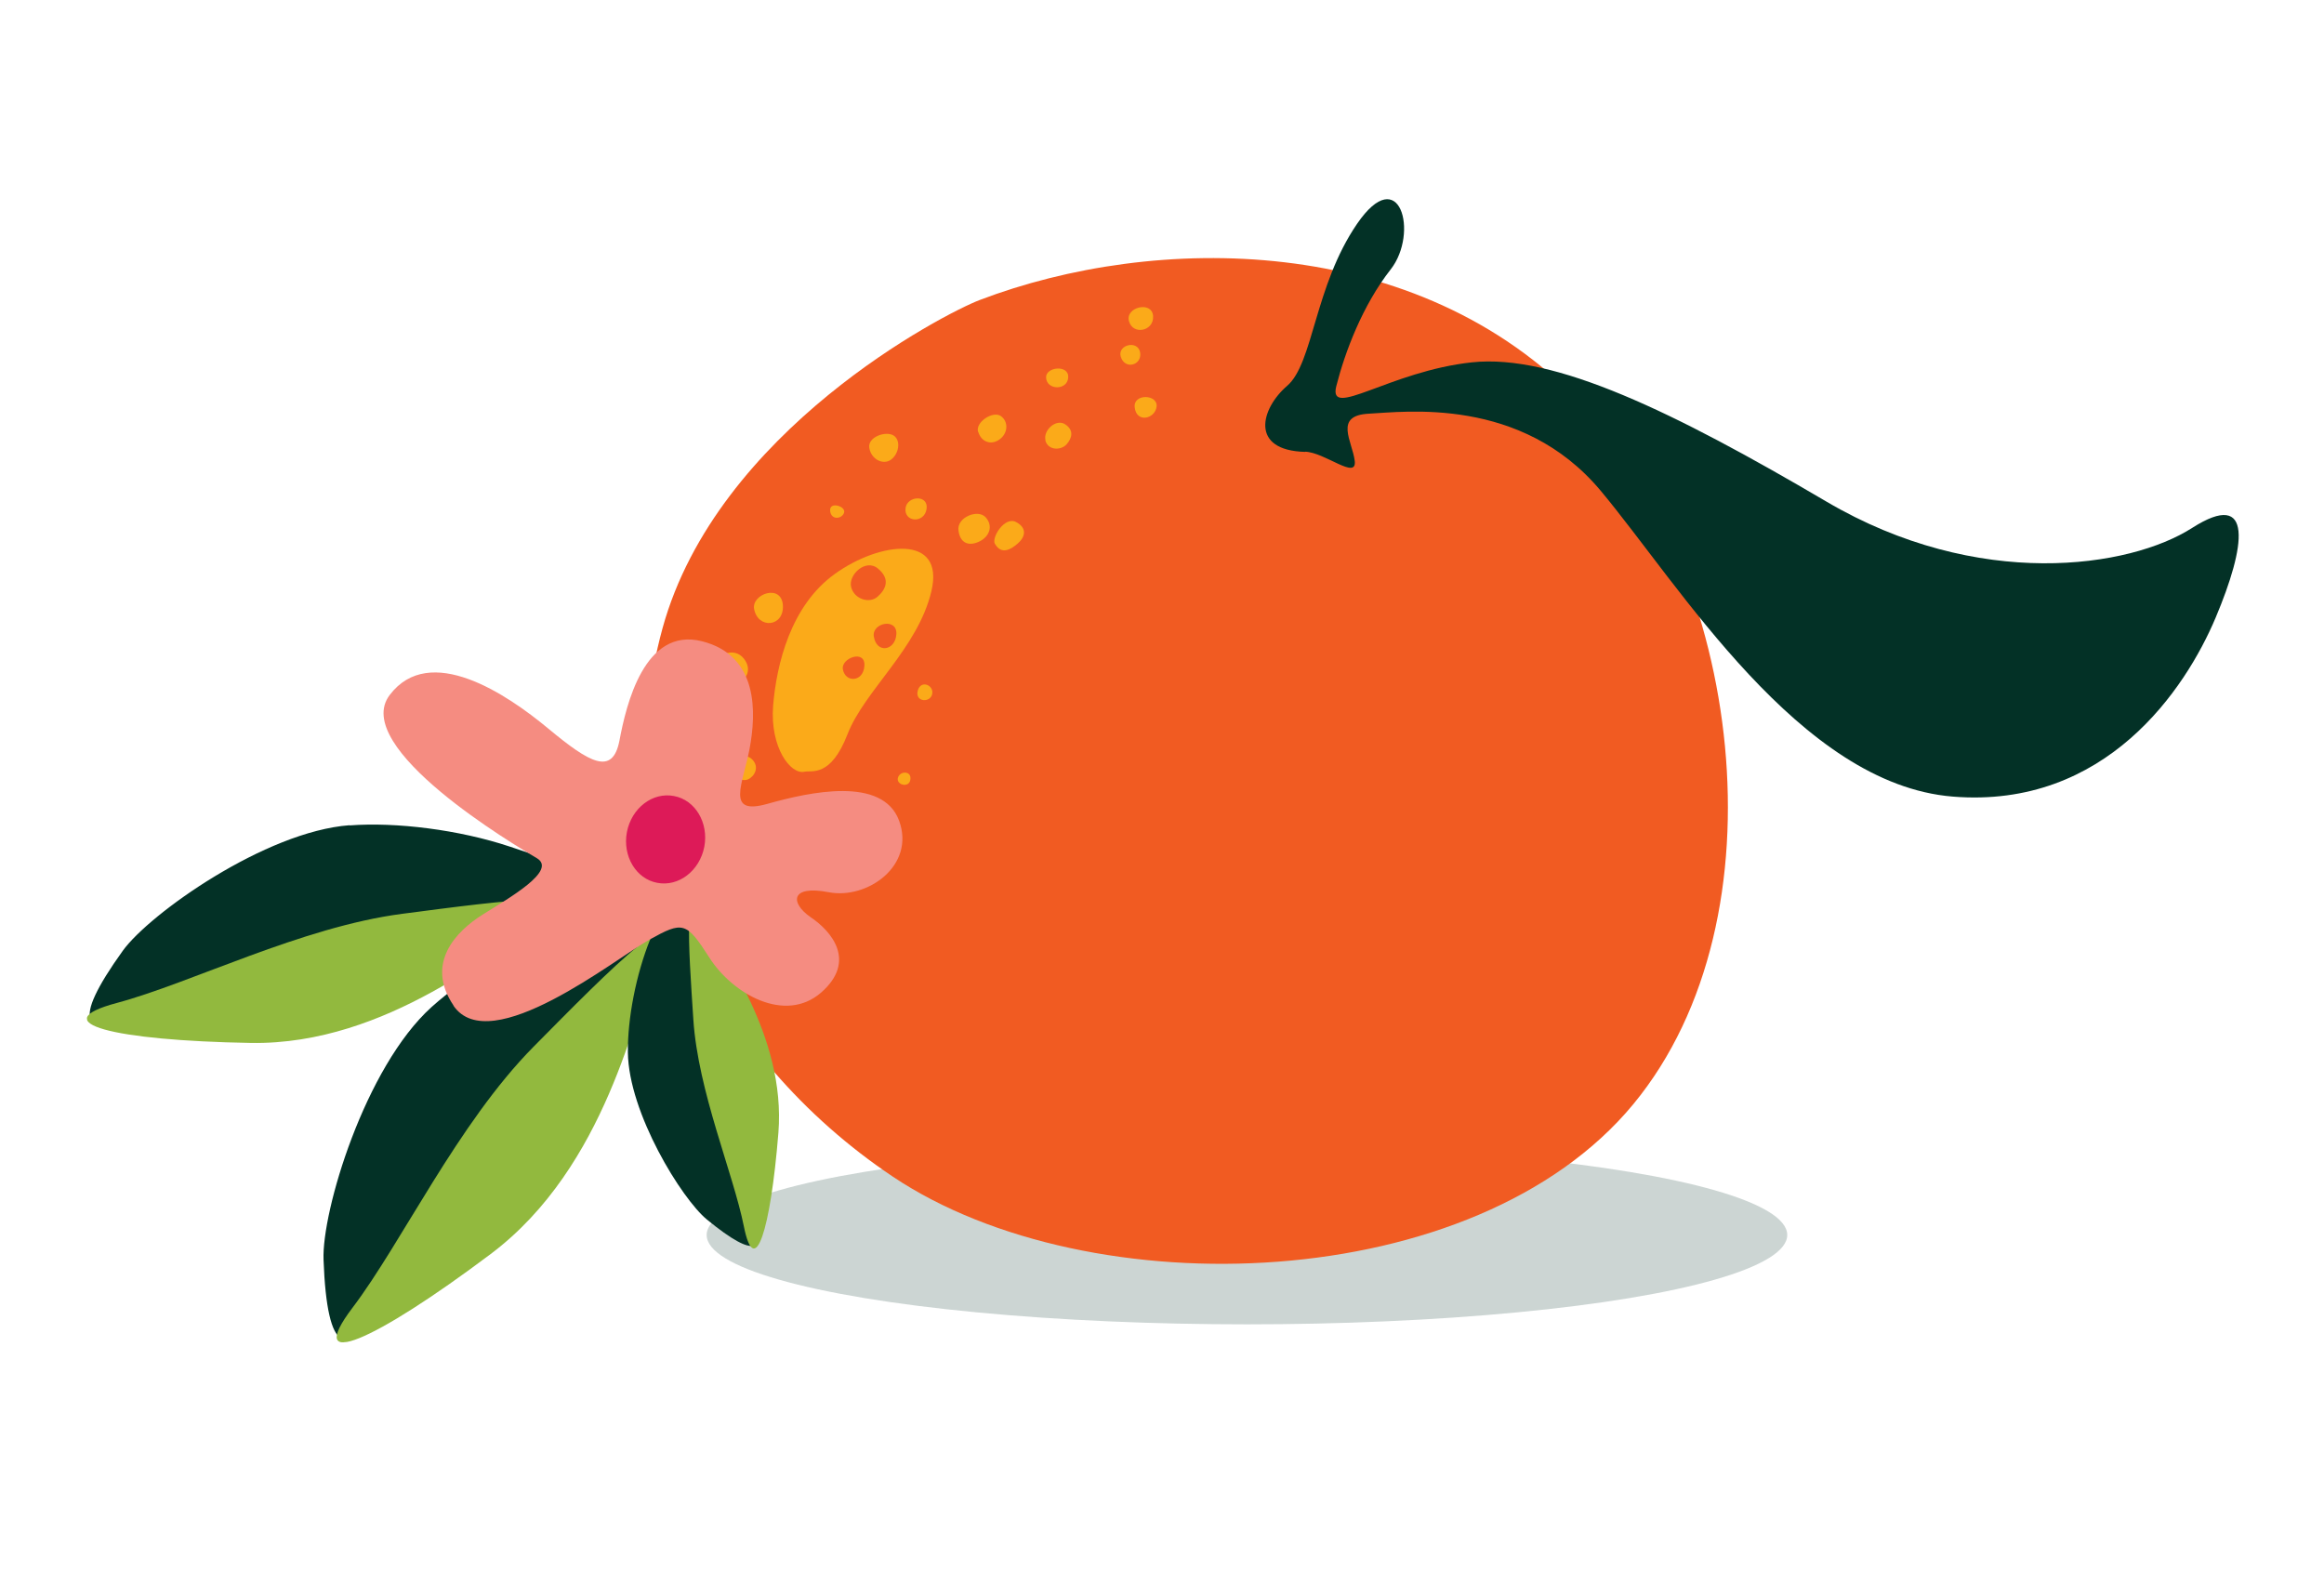
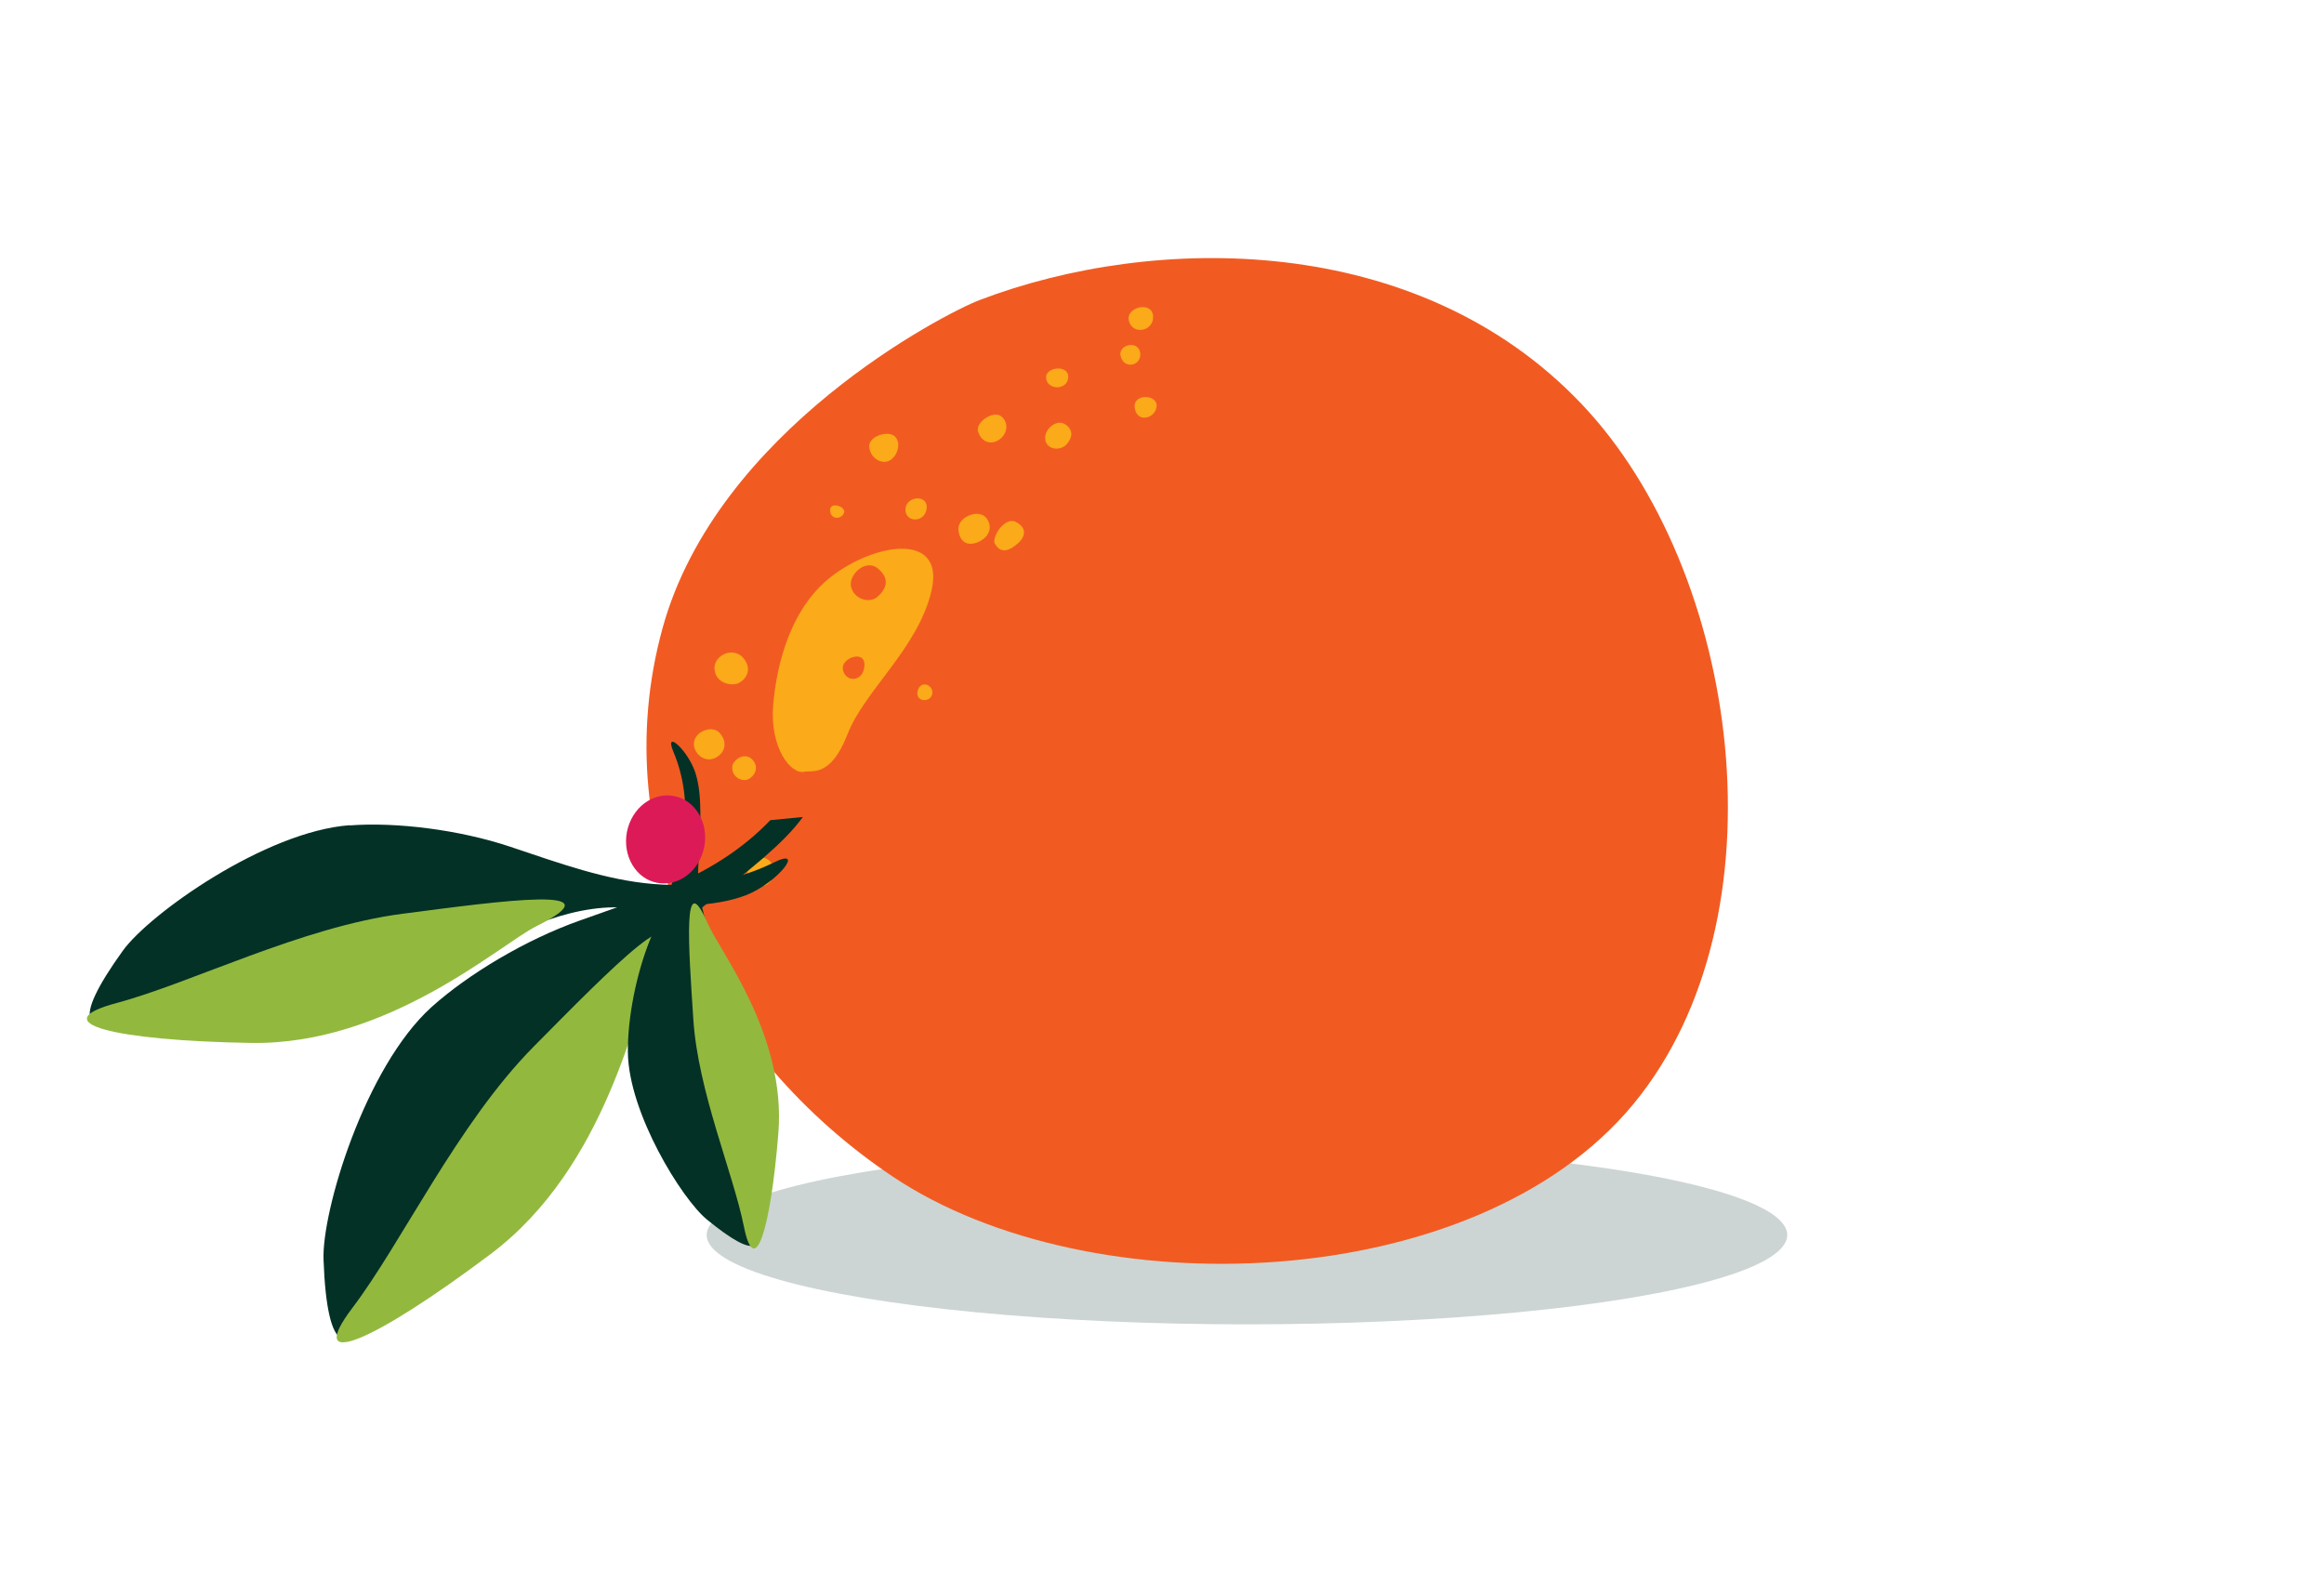
<svg xmlns="http://www.w3.org/2000/svg" viewBox="0 0 118.59 80.19" data-name="Layer 1" id="Layer_1">
  <defs>
    <style>
      .cls-1 {
        fill: none;
      }

      .cls-2 {
        fill: #f15b22;
      }

      .cls-3, .cls-4 {
        fill: #033126;
      }

      .cls-5 {
        fill: #f58c81;
      }

      .cls-6 {
        fill: #fbaa19;
      }

      .cls-7 {
        clip-path: url(#clippath-1);
      }

      .cls-8 {
        fill: #dd1a58;
      }

      .cls-4 {
        isolation: isolate;
        opacity: .2;
      }

      .cls-9 {
        fill: #92b93e;
      }

      .cls-10 {
        clip-path: url(#clippath);
      }
    </style>
    <clipPath id="clippath">
      <rect height="54.33" width="81.24" y="10.16" x="32.99" class="cls-1" />
    </clipPath>
    <clipPath id="clippath-1">
      <rect transform="translate(-4.67 2.64) rotate(-5.43)" height="34.05" width="42.3" y="33.61" x="4.4" class="cls-1" />
    </clipPath>
  </defs>
  <ellipse ry="4.56" rx="27.57" cy="63.02" cx="63.63" class="cls-4" />
  <g class="cls-10">
    <g>
      <path d="M45.57,60.05c-9.11-6.09-14.79-17-11.76-28,2.78-10.08,14.37-16.05,16.18-16.74,8.92-3.4,22.35-3.5,30.71,5.3,8.09,8.5,10.55,26.15,2.65,35.73-8.06,9.77-27.71,10.44-37.78,3.71Z" class="cls-2" />
      <path d="M41.05,39.38c-.71.16-1.76-1.24-1.6-3.35.17-2.11.89-5.13,3.16-6.75,2.27-1.63,5.61-2.06,4.92.88-.69,2.93-3.41,5.07-4.28,7.3-.86,2.23-1.83,1.84-2.2,1.92h0Z" class="cls-6" />
      <path d="M43.89,43.32c.07.62-.7,1.11-1.17.84-.47-.27-.42-1,.11-1.27.54-.27,1.01,0,1.06.43h0Z" class="cls-2" />
      <path d="M38.64,47.98c-.54-.12-.67.92-.11.86.55-.07.59-.75.11-.86Z" class="cls-2" />
      <path d="M43.01,34.15c-.1-.57,1.15-1.03,1.1-.18-.05.85-.98.88-1.1.18Z" class="cls-2" />
      <path d="M43.14,47.81c-.08.56-.97.74-1.36.48-.39-.27-.12-.99.31-1.21.44-.22,1.12.15,1.04.73h0Z" class="cls-2" />
-       <path d="M44.59,32.48c-.11-.7,1.2-.97,1.15-.12-.05.85-1.01,1.01-1.15.12Z" class="cls-2" />
      <path d="M43.43,29.95c-.15-.62.75-1.47,1.38-.93.64.54.39,1.06-.03,1.43-.42.37-1.2.12-1.35-.5h0Z" class="cls-2" />
      <path d="M47.57,35.41c-.09.47-.89.42-.74-.16.15-.58.83-.29.74.16Z" class="cls-6" />
-       <path d="M46.45,39.81c-.08.41-.73.24-.63-.12.1-.37.73-.37.63.12Z" class="cls-6" />
      <path d="M38.16,44.69c-.12-.5.48-1.07.91-.89.43.18.57.77.23,1.19-.34.42-1.01.26-1.14-.3Z" class="cls-6" />
      <path d="M37.36,39.13c.03-.34.62-.78,1.02-.38.4.4.11.88-.21,1.02-.33.14-.85-.14-.8-.64h0Z" class="cls-6" />
      <path d="M35.41,38.01c-.04-.66.89-1.03,1.29-.63.4.4.37.99-.17,1.28-.53.29-1.09-.16-1.12-.66Z" class="cls-6" />
      <path d="M36.46,34.13c-.04-.7.98-1.18,1.5-.52.52.67-.05,1.21-.39,1.29-.34.08-1.07-.06-1.11-.78Z" class="cls-6" />
-       <path d="M38.48,31.07c-.13-.76,1.4-1.3,1.47-.18.06,1.12-1.28,1.22-1.47.18Z" class="cls-6" />
      <path d="M42.36,26.05c-.03-.48.83-.21.71.12-.12.33-.68.38-.71-.12Z" class="cls-6" />
      <path d="M44.36,22.86c-.1-.57.86-.89,1.25-.63.38.26.25.95-.15,1.23-.39.28-1-.01-1.1-.6h0Z" class="cls-6" />
      <path d="M46.21,25.92c.09-.63,1.19-.69,1.07.06-.12.75-1.17.67-1.07-.06Z" class="cls-6" />
      <path d="M48.91,27.08c-.1-.69,1-1.12,1.39-.68.39.44.19.97-.3,1.22-.49.25-.99.17-1.09-.54h0Z" class="cls-6" />
      <path d="M50.77,27.76c-.19-.33.5-1.43,1.08-1.12.58.31.46.76.1,1.08-.36.32-.85.61-1.18.03Z" class="cls-6" />
      <path d="M49.91,22.04c-.15-.5.76-1.09,1.16-.81.4.28.37.88-.06,1.19-.44.32-.94.13-1.09-.38h0Z" class="cls-6" />
      <path d="M53.35,22.47c-.13-.51.54-1.12,1-.82.46.3.36.7.08,1.02-.28.32-.95.33-1.09-.2h0Z" class="cls-6" />
      <path d="M53.38,19.26c-.02-.54,1.17-.67,1.13,0-.04.68-1.11.66-1.13,0Z" class="cls-6" />
      <path d="M57.61,16.39c-.2-.72,1.17-1.05,1.23-.27.06.78-1.03,1-1.23.27Z" class="cls-6" />
      <path d="M57.19,18.2c-.18-.61.88-.87.99-.21.1.66-.79.89-.99.21Z" class="cls-6" />
      <path d="M57.9,20.77c-.06-.7,1.19-.65,1.12-.02-.08.63-1.04.86-1.12.02Z" class="cls-6" />
-       <path d="M66.59,23.05c1.01.02,2.66,1.47,2.54.47-.12-1-1.09-2.32.72-2.41,1.81-.09,7.78-.9,11.82,3.92,4.04,4.83,10.16,14.99,17.98,15.62,7.81.63,11.88-5.5,13.41-9.13,1.53-3.63,1.98-6.61-1.2-4.58-3.18,2.04-10.91,3.22-18.67-1.35-7.77-4.57-13.88-7.55-18.08-7.1-4.2.45-7.36,2.94-6.92,1.21.44-1.73,1.33-4.11,2.78-5.96,1.44-1.85.46-5.5-1.72-2.32-2.18,3.18-2.23,7.12-3.57,8.27-1.34,1.15-1.94,3.3.93,3.37Z" class="cls-3" />
    </g>
  </g>
  <g class="cls-7">
    <g>
      <path d="M17.84,42.11c-4.31.32-10.21,4.52-11.57,6.4-1.36,1.89-1.85,3.01-1.65,3.47.19.46,4.38,1.11,7.5,1.07,3.12-.04,8.06-1.59,10.52-3.3,2.45-1.71,5.73-3.42,8.69-3.45,2.96-.03,5.13,0,6.74-.62,1.61-.63,3.07-2.49,1.4-1.66-1.66.82-3.69,1.29-6.13,1.09-2.43-.2-4.76-1.05-7.33-1.91-2.58-.86-5.8-1.26-8.17-1.08h0Z" class="cls-3" />
      <path d="M27.36,47.27c-1.86.93-7.55,6.07-14.56,5.95-7.02-.12-10.62-1.03-6.84-2.04,3.78-1.01,9.42-3.88,14.57-4.55,5.14-.67,11.1-1.49,6.83.64Z" class="cls-9" />
      <path d="M39.32,41.84c-.66.69-1.44,1.35-2.36,1.95-2.17,1.42-4.67,2.22-7.39,3.19-2.72.96-5.67,2.72-7.55,4.41-3.4,3.07-5.61,10.43-5.51,12.9.09,2.47.41,3.72.88,3.99.46.26,4.39-1.93,6.97-3.99,2.58-2.06,5.72-6.58,6.66-9.62.94-3.03,2.58-6.6,5.04-8.55,2.2-1.75,3.9-3.04,4.91-4.43l-1.64.16Z" class="cls-3" />
      <path d="M33.36,49.51c-.96,1.99-2.36,10-8.32,14.48-5.96,4.48-9.56,6.05-7.05,2.74,2.51-3.31,5.36-9.39,9.23-13.31,3.87-3.91,8.32-8.48,6.13-3.91h0Z" class="cls-9" />
      <path d="M32.04,53.71c.04,3.09,2.75,7.47,4.03,8.52,1.28,1.05,2.05,1.45,2.39,1.33.34-.12.99-3.07,1.1-5.29.11-2.22-.77-5.81-1.87-7.64-1.11-1.82-2.18-4.24-2.06-6.35.11-2.11.23-3.65-.14-4.83-.38-1.18-1.64-2.29-1.12-1.07.51,1.22.75,2.69.5,4.41-.25,1.73-.96,3.34-1.69,5.14-.73,1.8-1.16,4.07-1.14,5.77Z" class="cls-3" />
      <path d="M36.14,47.17c.58,1.36,3.98,5.64,3.58,10.64-.4,4.99-1.21,7.51-1.76,4.78-.55-2.74-2.34-6.89-2.58-10.57-.24-3.69-.57-7.97.76-4.83h0Z" class="cls-9" />
-       <path d="M23.15,51.32c-1.48-2.17.14-3.81,1.48-4.65,1.35-.85,3.83-2.25,2.76-2.88-1.07-.63-9.55-5.65-7.5-8.33,2.04-2.68,5.96-.05,8.09,1.72,2.13,1.77,3.28,2.41,3.63.61.34-1.81,1.27-5.8,4.2-5.07,2.92.73,2.78,3.68,2.44,5.49-.34,1.81-1.25,3.42.91,2.81,2.16-.61,5.88-1.42,6.72.86.84,2.29-1.62,4.03-3.59,3.65-1.97-.38-1.97.55-.93,1.27,1.06.71,2.38,2.24.54,3.85-1.84,1.6-4.52.07-5.7-1.78-1.18-1.84-1.35-1.87-3.06-.92-1.71.95-8.13,6.1-10,3.37v-.02Z" class="cls-5" />
      <path d="M34.39,40.62c-1.09-.21-2.16.61-2.4,1.84-.23,1.22.46,2.39,1.55,2.59,1.09.21,2.16-.61,2.4-1.84.23-1.22-.46-2.39-1.55-2.59Z" class="cls-8" />
    </g>
  </g>
</svg>